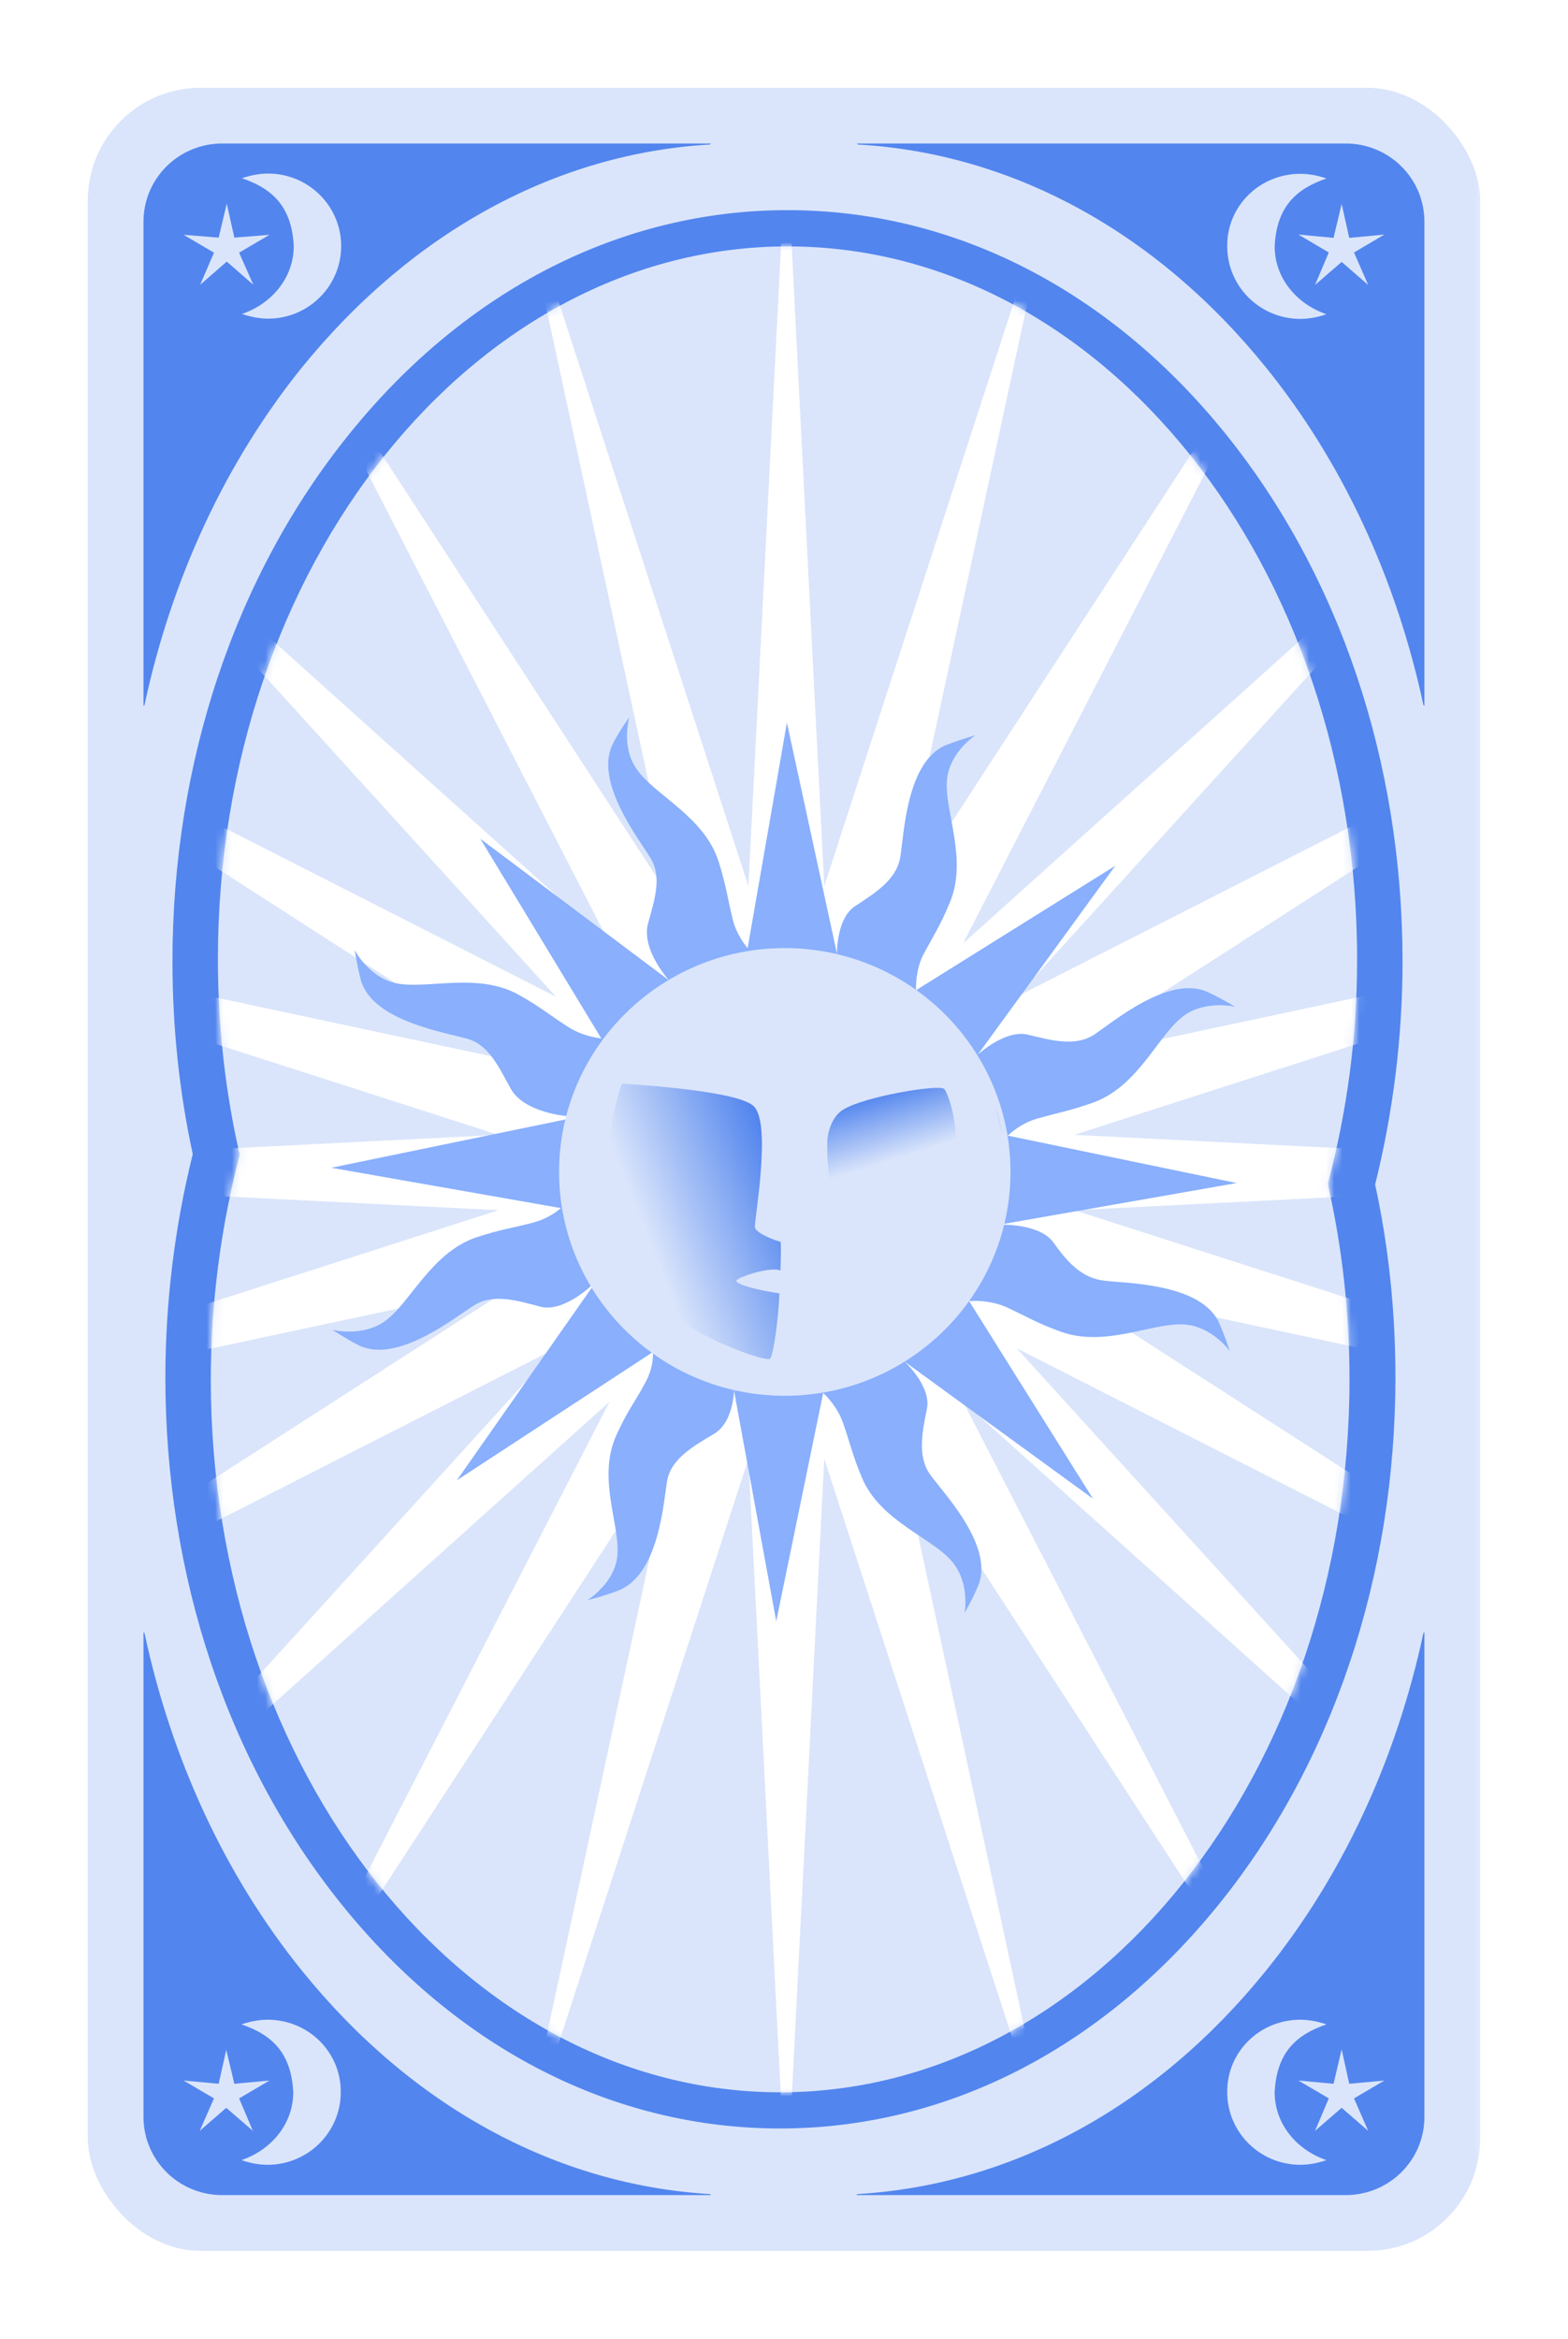
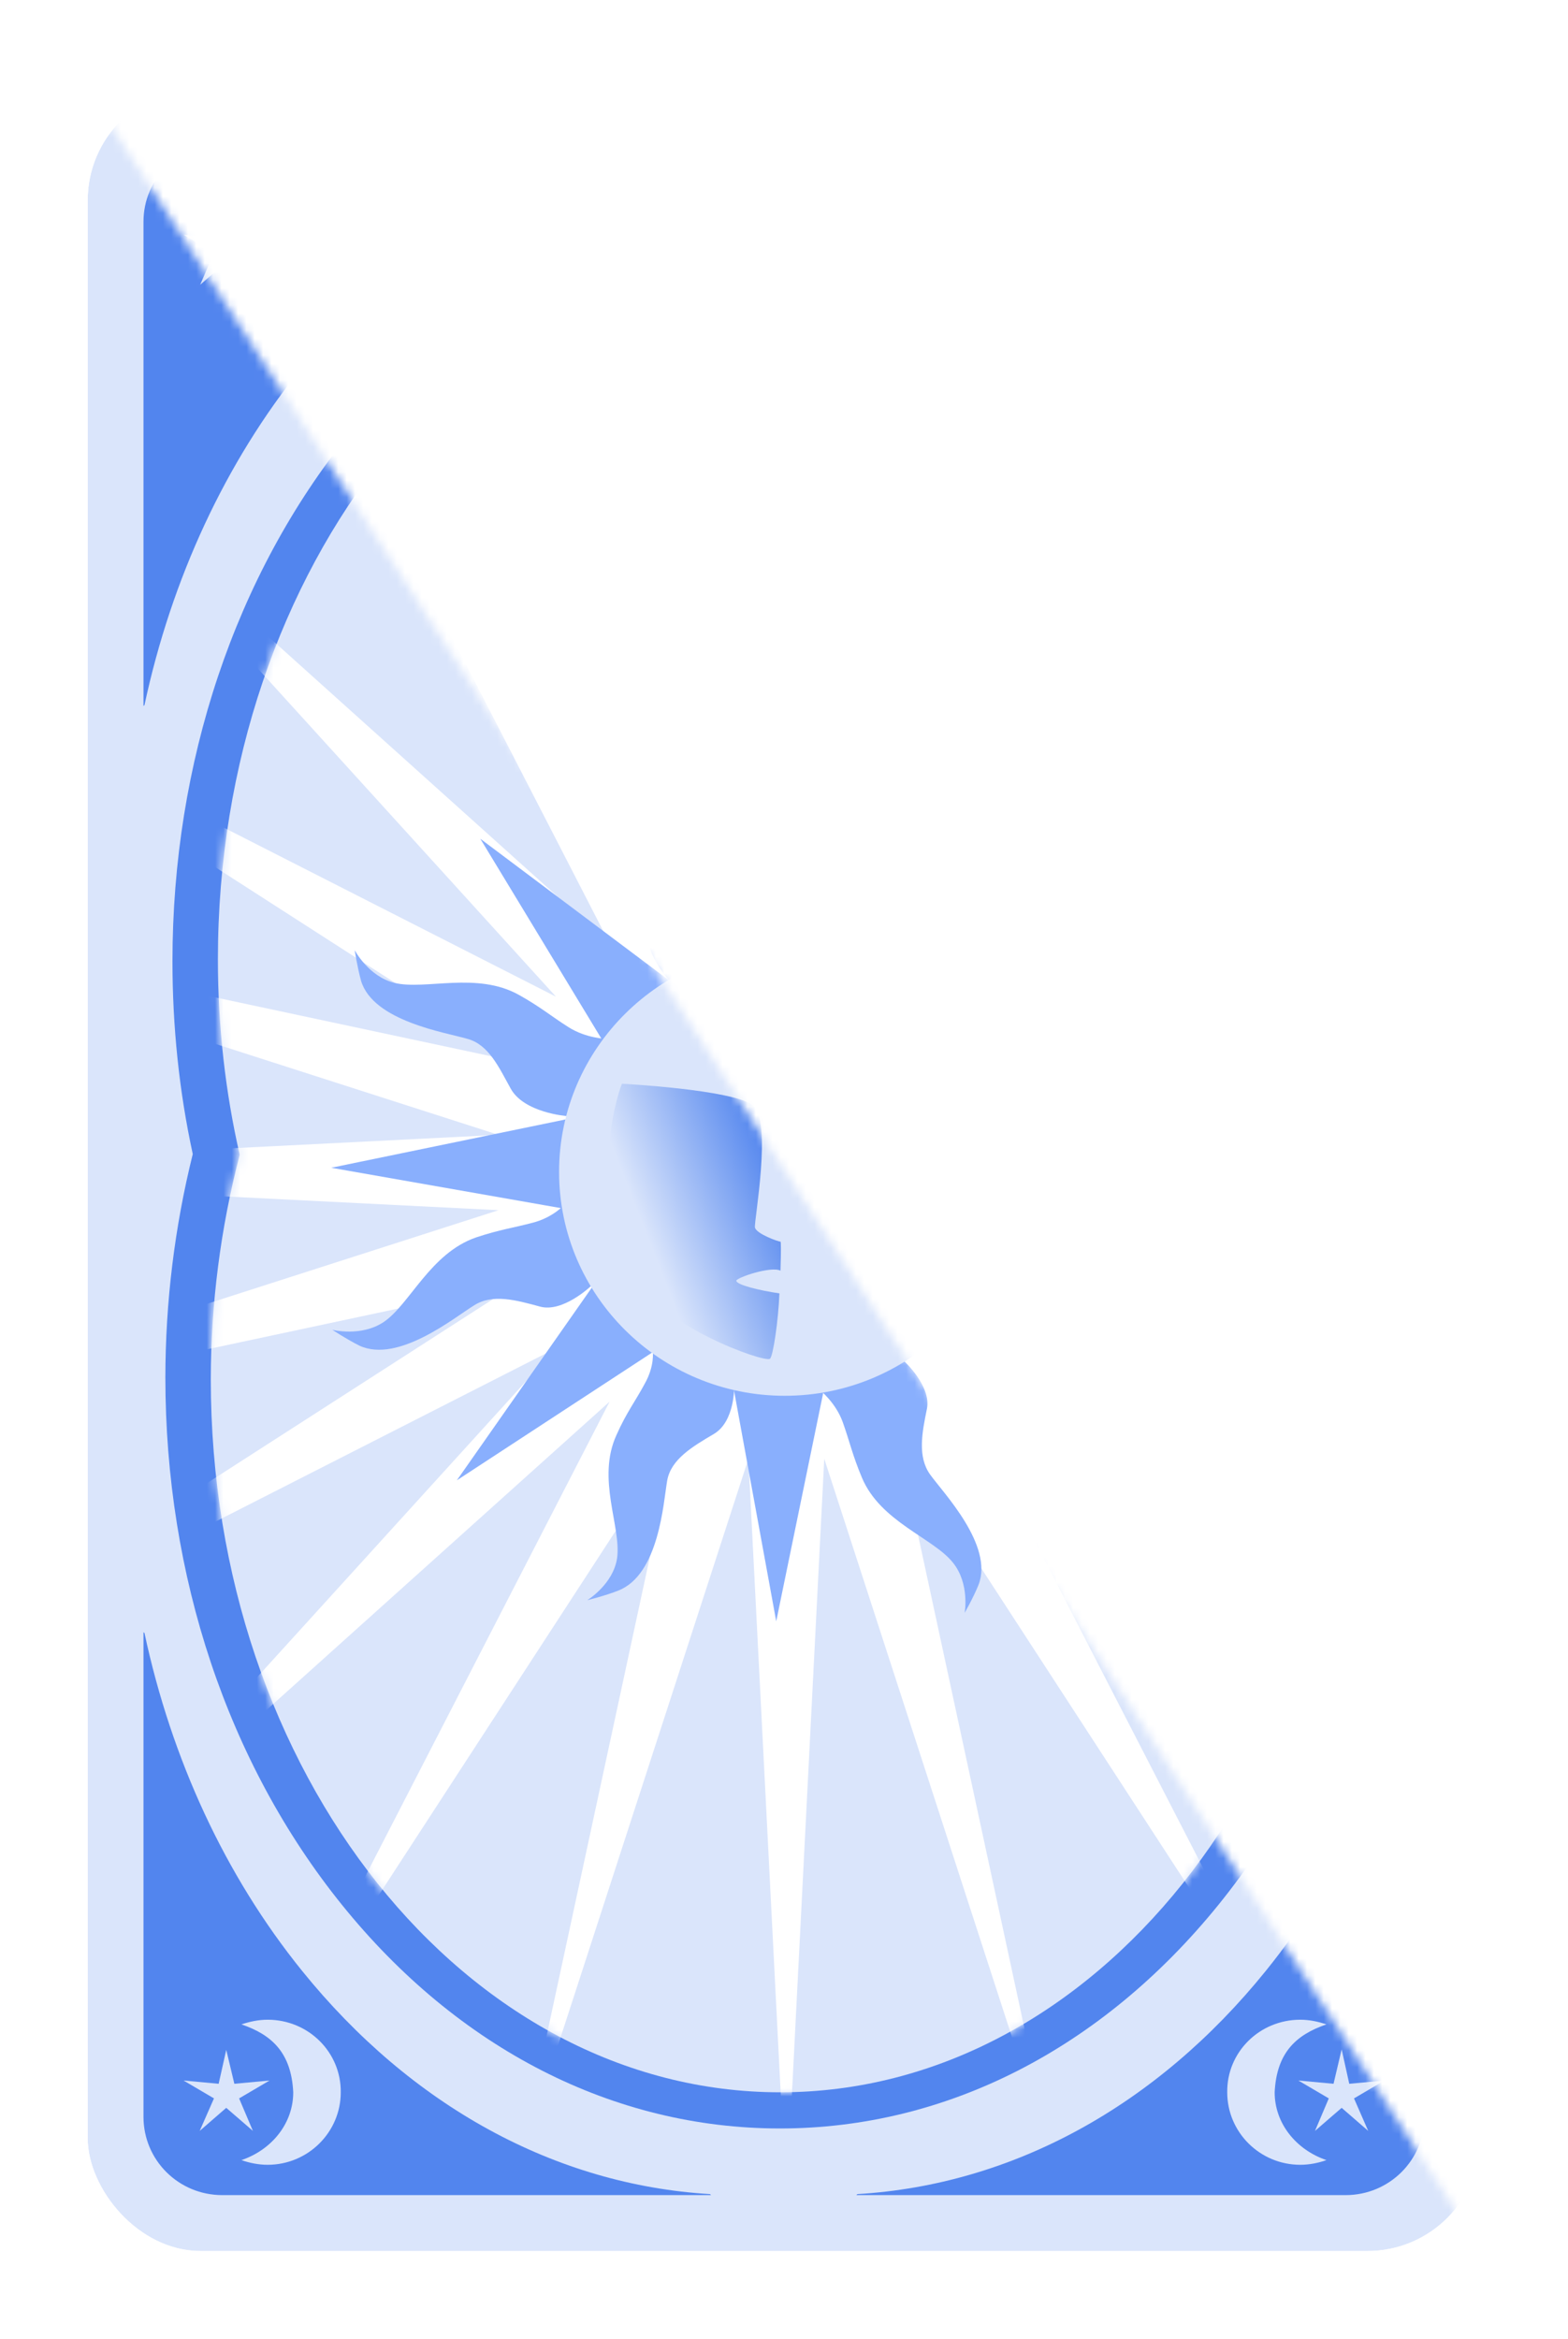
<svg xmlns="http://www.w3.org/2000/svg" width="187.742" height="280" viewBox="0 0 187.742 280" fill="none">
  <desc>
			Created with Pixso.
	</desc>
  <defs>
    <filter id="filter_91_2505_dd" x="0" y="0" width="187.742" height="280" filterUnits="userSpaceOnUse" color-interpolation-filters="sRGB">
      <feFlood flood-opacity="0" result="BackgroundImageFix" />
      <feColorMatrix in="SourceAlpha" type="matrix" values="0 0 0 0 0 0 0 0 0 0 0 0 0 0 0 0 0 0 127 0" result="hardAlpha" />
      <feOffset dx="0" dy="0" />
      <feGaussianBlur stdDeviation="3.333" />
      <feComposite in2="hardAlpha" operator="out" k2="-1" k3="1" />
      <feColorMatrix type="matrix" values="0 0 0 0 0.322 0 0 0 0 0.522 0 0 0 0 0.933 0 0 0 0.2 0" />
      <feBlend mode="normal" in2="BackgroundImageFix" result="effect_dropShadow_1" />
      <feBlend mode="normal" in="SourceGraphic" in2="effect_dropShadow_1" result="shape" />
    </filter>
    <clipPath id="clip91_2505">
      <rect id="card_tarot" rx="13.5" width="166.742" height="259" transform="translate(10.5 10.5)" fill="white" fill-opacity="0" />
    </clipPath>
    <linearGradient x1="87.933" y1="126.606" x2="71.62" y2="132.979" id="paint_linear_3_7492_0" gradientUnits="userSpaceOnUse">
      <stop stop-color="#5285EE" />
      <stop offset="1" stop-color="#DAE5FB" />
    </linearGradient>
    <linearGradient x1="98.873" y1="132.853" x2="101.31" y2="140.634" id="paint_linear_3_7493_0" gradientUnits="userSpaceOnUse">
      <stop stop-color="#5285EE" />
      <stop offset="1" stop-color="#DAE5FB" />
    </linearGradient>
  </defs>
  <g filter="url(#filter_91_2505_dd)">
    <rect id="card_tarot" rx="13.5" width="166.742" height="259" transform="translate(10.5 10.5)" fill="#FFFFFF" fill-opacity="0" />
    <g clip-path="url(#clip91_2505)">
      <mask id="mask3_7454" mask-type="alpha" maskUnits="userSpaceOnUse" x="10" y="10" width="167.742" height="260">
-         <path id="Vector" d="M10 10L177.74 10L177.74 270L10 270L10 10Z" fill="#000000" fill-opacity="1" fill-rule="nonzero" />
+         <path id="Vector" d="M10 10L177.74 270L10 270L10 10Z" fill="#000000" fill-opacity="1" fill-rule="nonzero" />
      </mask>
      <g mask="url(#mask3_7454)">
        <path id="Vector" d="M20.78 10L166.95 10C172.91 10 177.74 14.82 177.74 20.78L177.74 259.21C177.74 265.17 172.91 270 166.95 270L20.78 270C14.82 270 10 265.17 10 259.21L10 20.78C10 14.82 14.82 10 20.78 10Z" fill="#DAE5FB" fill-opacity="1" fill-rule="evenodd" />
        <path id="Vector" d="M40.93 228.04C54.86 245.32 73.5 254.83 93.38 254.83C113.27 254.83 131.91 245.32 145.9 228.04C159.55 211.16 167.08 188.7 167.08 164.9C167.08 157.13 166.29 149.37 164.65 141.82C166.82 133.08 167.93 124.1 167.93 115.09C167.93 91.29 160.4 68.89 146.75 51.95C132.81 34.67 114.18 25.16 94.29 25.16C74.41 25.16 55.77 34.67 41.83 51.95C28.18 68.83 20.65 91.29 20.65 115.09C20.65 122.86 21.44 130.62 23.08 138.17C20.91 146.91 19.81 155.89 19.8 164.9C19.8 188.7 27.27 211.1 40.93 228.04ZM31.5 115.21C31.5 71.54 59.65 35.97 94.32 35.97C128.99 35.97 157.14 71.54 157.14 115.21C157.14 123.74 156.04 132.23 153.86 140.48L153.52 141.77L153.8 143.07C155.46 150.28 156.29 157.67 156.3 165.07C156.3 208.74 128.14 244.31 93.47 244.31C58.86 244.31 30.65 208.74 30.65 165.07C30.65 156.46 31.78 147.96 33.94 139.8L34.27 138.51L33.99 137.21C32.34 130 31.5 122.62 31.5 115.21Z" fill="#5285EE" fill-opacity="1" fill-rule="evenodd" />
        <path id="Vector" d="M162.49 114.86C162.49 67.72 131.97 29.5 94.32 29.5C56.67 29.5 26.09 67.72 26.09 114.86C26.09 122.98 27 130.82 28.7 138.26C26.41 147.03 25.25 156.06 25.24 165.13C25.24 212.27 55.76 250.5 93.41 250.5C131.06 250.5 161.58 212.27 161.58 165.13C161.58 157 160.67 149.17 158.98 141.73C161.32 132.97 162.5 123.93 162.49 114.86Z" fill="#DAE5FB" fill-opacity="1" fill-rule="nonzero" />
        <mask id="mask3_7459" mask-type="alpha" maskUnits="userSpaceOnUse" x="25.249" y="29.5" width="137.243" height="221">
          <path id="Vector" d="M162.49 114.86C162.49 67.72 131.97 29.5 94.32 29.5C56.67 29.5 26.09 67.72 26.09 114.86C26.09 122.98 27 130.82 28.7 138.26C26.41 147.03 25.25 156.06 25.24 165.13C25.24 212.27 55.76 250.5 93.41 250.5C131.06 250.5 161.58 212.27 161.58 165.13C161.58 157 160.67 149.17 158.98 141.73C161.32 132.97 162.5 123.93 162.49 114.86Z" fill="#FFFFFF" fill-opacity="1" fill-rule="nonzero" />
        </mask>
        <g mask="url(#mask3_7459)">
          <path id="Vector" d="M95.64 142.41L95.38 142.48L95.11 142.48L94.84 142.41L94.61 142.28L94.51 142.18L94.42 142.09L94.28 141.85L94.21 141.59L94.21 141.33L94.28 141.07L94.42 140.83L94.51 140.74C94.42 140.83 94.34 140.94 94.29 141.07C94.24 141.19 94.21 141.33 94.21 141.46C94.21 141.74 94.33 142 94.51 142.18C94.66 142.33 94.84 142.42 95.04 142.46C95.24 142.5 95.44 142.48 95.63 142.41C95.82 142.33 95.98 142.2 96.09 142.03C96.21 141.86 96.27 141.66 96.27 141.46C96.27 141.25 96.21 141.06 96.1 140.89C95.98 140.72 95.82 140.59 95.63 140.51C95.45 140.43 95.24 140.41 95.04 140.45C94.84 140.49 94.66 140.59 94.51 140.74L94.61 140.64L94.84 140.5L95.11 140.44L95.38 140.44L95.64 140.5L95.87 140.64L95.97 140.74L96.06 140.83L96.2 141.07L96.27 141.33L96.27 141.59L96.2 141.85L96.06 142.09L95.87 142.28L95.64 142.41ZM128.62 144.89L218.32 140.38L128.62 135.87L214.09 108.41L126.27 127.15L201.69 78.63L121.73 119.33L181.95 53.05L115.31 112.95L156.24 33.42L107.45 108.44L126.29 21.09L98.69 106.1L94.15 16.87L89.61 106.1L62.01 21.09L80.85 108.44L32.06 33.42L72.99 112.95L6.35 53.05L66.57 119.33L-13.39 78.63L62.04 127.15L-25.79 108.41L59.69 135.87L-30.02 140.38L59.69 144.89L-25.79 172.34L62.04 153.6L-13.39 202.13L66.57 161.42L6.35 227.7L72.99 167.81L32.06 247.33L80.85 172.32L62.01 259.67L89.61 174.65L94.15 263.88L98.69 174.65L126.29 259.67L107.45 172.32L156.24 247.33L115.31 167.81L181.95 227.7L121.73 161.42L201.69 202.13L126.27 153.6L214.09 172.34L128.62 144.89Z" fill="#FFFFFF" fill-opacity="1" fill-rule="evenodd" />
        </g>
        <path id="Vector" d="M36.17 235.96C26.96 224.57 20.54 210.64 17.3 195.52L17.18 195.41L17.18 253.44C17.18 258.63 21.39 262.81 26.62 262.81L85.13 262.81L85.02 262.69C66.48 261.57 49.25 252.15 36.17 235.96Z" fill="#5285EE" fill-opacity="1" fill-rule="evenodd" />
        <path id="Vector" d="M151.56 235.96C160.77 224.57 167.19 210.64 170.43 195.52L170.55 195.41L170.55 253.44C170.55 258.63 166.34 262.81 161.11 262.81L102.54 262.81L102.65 262.69C121.25 261.57 138.48 252.15 151.56 235.96Z" fill="#5285EE" fill-opacity="1" fill-rule="evenodd" />
        <path id="Vector" d="M36.17 43.97C26.97 55.37 20.54 69.3 17.3 84.41L17.18 84.52L17.18 26.55C17.18 21.36 21.39 17.18 26.62 17.18L85.13 17.18L85.02 17.3C66.54 18.37 49.31 27.79 36.17 43.97Z" fill="#5285EE" fill-opacity="1" fill-rule="evenodd" />
        <path id="Vector" d="M151.56 43.97C160.77 55.37 167.19 69.3 170.43 84.41L170.55 84.52L170.55 26.55C170.55 21.36 166.34 17.18 161.11 17.18L102.6 17.18L102.71 17.3C121.25 18.37 138.48 27.79 151.56 43.97Z" fill="#5285EE" fill-opacity="1" fill-rule="evenodd" />
        <path id="Vector" d="M27.09 245.42L28.06 249.48L32.27 249.09L28.63 251.23L30.28 255.12L27.09 252.36L23.91 255.12L25.62 251.23L21.98 249.09L26.18 249.48L27.09 245.42L27.09 245.42Z" fill="#DAE5FB" fill-opacity="1" fill-rule="nonzero" />
        <path id="Vector" d="M32.04 241.81C30.96 241.81 29.88 242.04 28.91 242.37C32.55 243.61 34.88 245.76 35.11 250.5C35.11 254.22 32.55 257.38 28.91 258.62C29.88 258.96 30.96 259.18 32.04 259.18C36.87 259.18 40.8 255.29 40.8 250.5C40.85 245.7 36.93 241.81 32.04 241.81Z" fill="#DAE5FB" fill-opacity="1" fill-rule="evenodd" />
        <path id="Vector" d="M160.64 245.36L159.67 249.48L155.46 249.09L159.1 251.23L157.45 255.12L160.64 252.36L163.82 255.12L162.12 251.23L165.76 249.09L161.55 249.48L160.64 245.36Z" fill="#DAE5FB" fill-opacity="1" fill-rule="nonzero" />
        <path id="Vector" d="M155.69 241.81C156.77 241.81 157.85 242.04 158.82 242.37C155.18 243.61 152.85 245.76 152.62 250.5C152.62 254.22 155.18 257.38 158.82 258.62C157.85 258.96 156.77 259.18 155.69 259.18C150.86 259.18 146.94 255.29 146.94 250.5C146.88 245.7 150.8 241.81 155.69 241.81Z" fill="#DAE5FB" fill-opacity="1" fill-rule="evenodd" />
        <path id="Vector" d="M160.64 24.42L159.67 28.48L155.46 28.08L159.1 30.23L157.45 34.12L160.64 31.36L163.82 34.12L162.12 30.23L165.76 28.08L161.55 28.48L160.64 24.42Z" fill="#DAE5FB" fill-opacity="1" fill-rule="nonzero" />
        <path id="Vector" d="M155.69 20.81C156.77 20.81 157.85 21.03 158.82 21.37C155.18 22.61 152.85 24.76 152.62 29.5C152.62 33.22 155.18 36.38 158.82 37.62C157.85 37.96 156.77 38.18 155.69 38.18C150.86 38.18 146.94 34.29 146.94 29.5C146.88 24.7 150.8 20.81 155.69 20.81L155.69 20.81Z" fill="#DAE5FB" fill-opacity="1" fill-rule="evenodd" />
        <path id="Vector" d="M27.15 24.39L28.06 28.45L32.27 28.11L28.63 30.25L30.33 34.09L27.15 31.32L23.97 34.09L25.62 30.25L21.98 28.11L26.18 28.45L27.15 24.39L27.15 24.39Z" fill="#DAE5FB" fill-opacity="1" fill-rule="nonzero" />
        <path id="Vector" d="M32.1 20.78C31.02 20.78 29.94 21 28.97 21.34C32.61 22.58 34.94 24.73 35.17 29.46C35.17 33.19 32.61 36.34 28.97 37.59C29.94 37.92 31.02 38.15 32.1 38.15C36.93 38.15 40.85 34.26 40.85 29.46C40.85 24.67 36.93 20.78 32.1 20.78Z" fill="#DAE5FB" fill-opacity="1" fill-rule="evenodd" />
        <path id="Vector" d="M120.54 140.31C120.54 154.94 108.59 166.8 93.84 166.8C79.09 166.8 67.13 154.94 67.13 140.31C67.13 125.68 79.09 113.82 93.84 113.82C108.59 113.82 120.54 125.68 120.54 140.31Z" fill="#DAE5FB" fill-opacity="1" fill-rule="evenodd" />
        <path id="Vector" d="M100.21 114.52C100.21 114.52 100.02 109.97 102.44 108.45C104.86 106.87 107.35 105.29 107.79 102.63C108.24 100.04 108.49 91.26 113.21 89.23C114.8 88.6 116.78 88.03 116.78 88.03C116.78 88.03 113.78 89.99 113.4 93.22C112.96 96.95 115.95 102.76 113.72 108.07C112.57 110.85 111.68 112.18 110.53 114.33C109.45 116.54 109.7 118.95 109.7 118.95L104.92 116.29L100.21 114.52Z" fill="#89AFFD" fill-opacity="1" fill-rule="nonzero" />
        <path id="Vector" d="M80.2 117.49C80.2 117.49 76.76 113.76 77.58 110.6C78.35 107.82 79.3 105.04 77.9 102.76C76.56 100.49 71.08 93.6 73.38 89.04C74.14 87.53 75.35 85.88 75.35 85.88C75.35 85.88 74.33 89.3 76.18 92.01C78.28 95.18 84.34 97.7 86.06 103.2C86.95 106.05 87.14 107.63 87.72 110.03C88.29 112.43 90.07 114.14 90.07 114.14L84.72 115.15L80.2 117.49Z" fill="#89AFFD" fill-opacity="1" fill-rule="nonzero" />
        <path id="Vector" d="M67.85 133.62C67.85 133.62 62.73 133.23 61.14 130.32C59.74 127.8 58.53 125.08 55.98 124.38C53.43 123.62 44.7 122.3 43.23 117.43C42.78 115.78 42.47 113.76 42.47 113.76C42.47 113.76 44.12 116.92 47.25 117.68C50.94 118.57 57.12 116.29 62.16 119.13C64.77 120.59 65.98 121.66 68.09 122.99C70.19 124.32 72.61 124.38 72.61 124.38L69.84 128.93L67.85 133.62Z" fill="#89AFFD" fill-opacity="1" fill-rule="nonzero" />
        <path id="Vector" d="M116.84 126.47C116.84 126.47 120.28 123.18 123.09 123.88C125.89 124.57 128.76 125.33 130.99 123.88C133.22 122.42 139.92 116.67 144.57 118.76C146.1 119.45 147.88 120.53 147.88 120.53C147.88 120.53 144.38 119.7 141.76 121.6C138.7 123.81 136.41 129.94 130.99 131.97C128.19 132.98 126.6 133.23 124.17 133.93C121.75 134.62 120.16 136.46 120.16 136.46L118.88 131.21L116.84 126.47Z" fill="#89AFFD" fill-opacity="1" fill-rule="nonzero" />
        <path id="Vector" d="M119.78 146.63C119.78 146.63 124.49 146.44 126.15 148.78C127.81 151.12 129.53 153.02 132.2 153.33C134.88 153.65 143.67 153.65 145.91 158.26C146.61 159.78 147.24 161.74 147.24 161.74C147.24 161.74 145.14 158.83 141.89 158.58C138.07 158.26 132.33 161.42 126.91 159.4C124.11 158.39 122.71 157.51 120.48 156.49C118.18 155.48 115.76 155.8 115.76 155.8L118.31 151.37L119.78 146.63Z" fill="#89AFFD" fill-opacity="1" fill-rule="nonzero" />
        <path id="Vector" d="M70.75 153.98C70.75 153.98 67.39 157.19 64.65 156.43C61.84 155.67 58.97 154.85 56.74 156.3C54.45 157.7 47.69 163.26 43.04 161.11C41.51 160.35 39.79 159.21 39.79 159.21C39.79 159.21 43.23 160.1 45.97 158.26C49.09 156.12 51.52 150.05 57 148.15C59.86 147.2 61.46 147.01 63.82 146.38C66.24 145.75 67.58 144.23 67.58 144.23L68.98 149.22L70.75 153.98Z" fill="#89AFFD" fill-opacity="1" fill-rule="nonzero" />
        <path id="Vector" d="M108.17 162.88C108.17 162.88 111.55 165.91 110.98 168.69C110.41 171.48 109.83 174.38 111.36 176.53C112.89 178.68 119.01 185 117.16 189.75C116.52 191.33 115.5 193.1 115.5 193.1C115.5 193.1 116.14 189.62 114.1 187.09C111.74 184.12 105.43 182.22 103.2 176.91C102.06 174.19 101.74 172.61 100.91 170.28C100.08 167.94 98.17 166.42 98.17 166.42L103.4 164.9L108.17 162.88Z" fill="#89AFFD" fill-opacity="1" fill-rule="nonzero" />
        <path id="Vector" d="M87.91 165.91C87.91 165.91 88.03 170.15 85.49 171.67C82.94 173.18 80.32 174.7 79.88 177.29C79.43 179.88 78.92 188.54 74.01 190.44C72.42 191.07 70.32 191.58 70.32 191.58C70.32 191.58 73.44 189.68 73.89 186.52C74.4 182.79 71.4 177.04 73.82 171.79C75.03 169.07 76.05 167.81 77.2 165.66C78.41 163.51 78.16 161.8 78.16 161.8L82.74 164.27L87.91 165.91Z" fill="#89AFFD" fill-opacity="1" fill-rule="nonzero" />
        <path id="Vector" d="M109.67 118.56L133.54 103.65L116.84 126.59L113.72 122.55L109.83 119.01L109.67 118.56Z" fill="#89AFFD" fill-opacity="1" fill-rule="nonzero" />
        <path id="Vector" d="M78.09 161.93L54.7 177.23L70.95 154.03L74.21 158.01L78.09 161.42L78.09 161.93Z" fill="#89AFFD" fill-opacity="1" fill-rule="nonzero" />
        <path id="Vector" d="M120.6 135.95L148.07 141.64L119.97 146.57L120.54 141.51L120.6 135.95Z" fill="#89AFFD" fill-opacity="1" fill-rule="nonzero" />
        <path id="Vector" d="M89.44 113.95L94.22 86.52L100.23 114.25L95.05 113.82L89.82 114.27L89.44 113.95Z" fill="#89AFFD" fill-opacity="1" fill-rule="nonzero" />
        <path id="Vector" d="M72.02 124.37L57.51 100.42L80.26 117.49L76.12 120.52L72.53 124.37L72.02 124.37L72.02 124.37Z" fill="#89AFFD" fill-opacity="1" fill-rule="nonzero" />
        <path id="Vector" d="M67.32 144.67L39.66 139.81L67.74 134.02L67.19 139.11L67.64 144.29L67.32 144.67Z" fill="#89AFFD" fill-opacity="1" fill-rule="nonzero" />
-         <path id="Vector" d="M116 155.72L130.87 179.44L107.86 162.69L112 159.65L115.57 155.86L116 155.72Z" fill="#89AFFD" fill-opacity="1" fill-rule="nonzero" />
        <path id="Vector" d="M98.61 166.55L92.94 194.11L87.84 166.23L92.94 166.8L98.17 166.48L98.61 166.55Z" fill="#89AFFD" fill-opacity="1" fill-rule="nonzero" />
        <path id="Vector" d="M74.46 129.75C74.46 129.75 87.84 130.45 90.14 132.35C92.5 134.18 90.27 146.19 90.39 146.95C90.52 147.71 93.2 148.66 93.45 148.66C93.52 148.66 93.52 149.86 93.45 152.13C92.3 151.56 88.23 152.95 88.16 153.33C88.16 153.84 91.09 154.53 93.32 154.85C93.2 158.07 92.56 162.44 92.18 162.69C91.35 163.13 78.92 158.64 76.05 152.95C70 140.88 74.46 129.75 74.46 129.75Z" fill="url(#paint_linear_3_7492_0)" fill-opacity="1" fill-rule="evenodd" />
        <path id="Vector" d="M99.06 136.46C99.06 136.46 99.25 133.86 100.97 132.85C103.46 131.27 112.64 129.75 113.08 130.39C114.04 131.78 115.31 137.91 113.66 139.3C112 140.75 99.95 142.78 99.44 141.26C98.93 139.74 99.06 136.46 99.06 136.46Z" fill="url(#paint_linear_3_7493_0)" fill-opacity="1" fill-rule="evenodd" />
        <path id="Vector" d="M66.94 140.31C66.94 155.1 79.05 167.11 93.96 167.11C108.88 167.11 120.99 155.1 120.99 140.31C120.99 125.52 108.88 113.51 93.96 113.51C79.05 113.51 66.94 125.52 66.94 140.31ZM67.58 140.25C67.58 125.83 79.43 114.08 93.96 114.08C108.56 114.08 120.35 125.83 120.35 140.25C120.35 154.66 108.49 166.42 93.96 166.42C79.43 166.42 67.58 154.66 67.58 140.25Z" fill="#DAE5FB" fill-opacity="1" fill-rule="evenodd" />
      </g>
    </g>
  </g>
</svg>